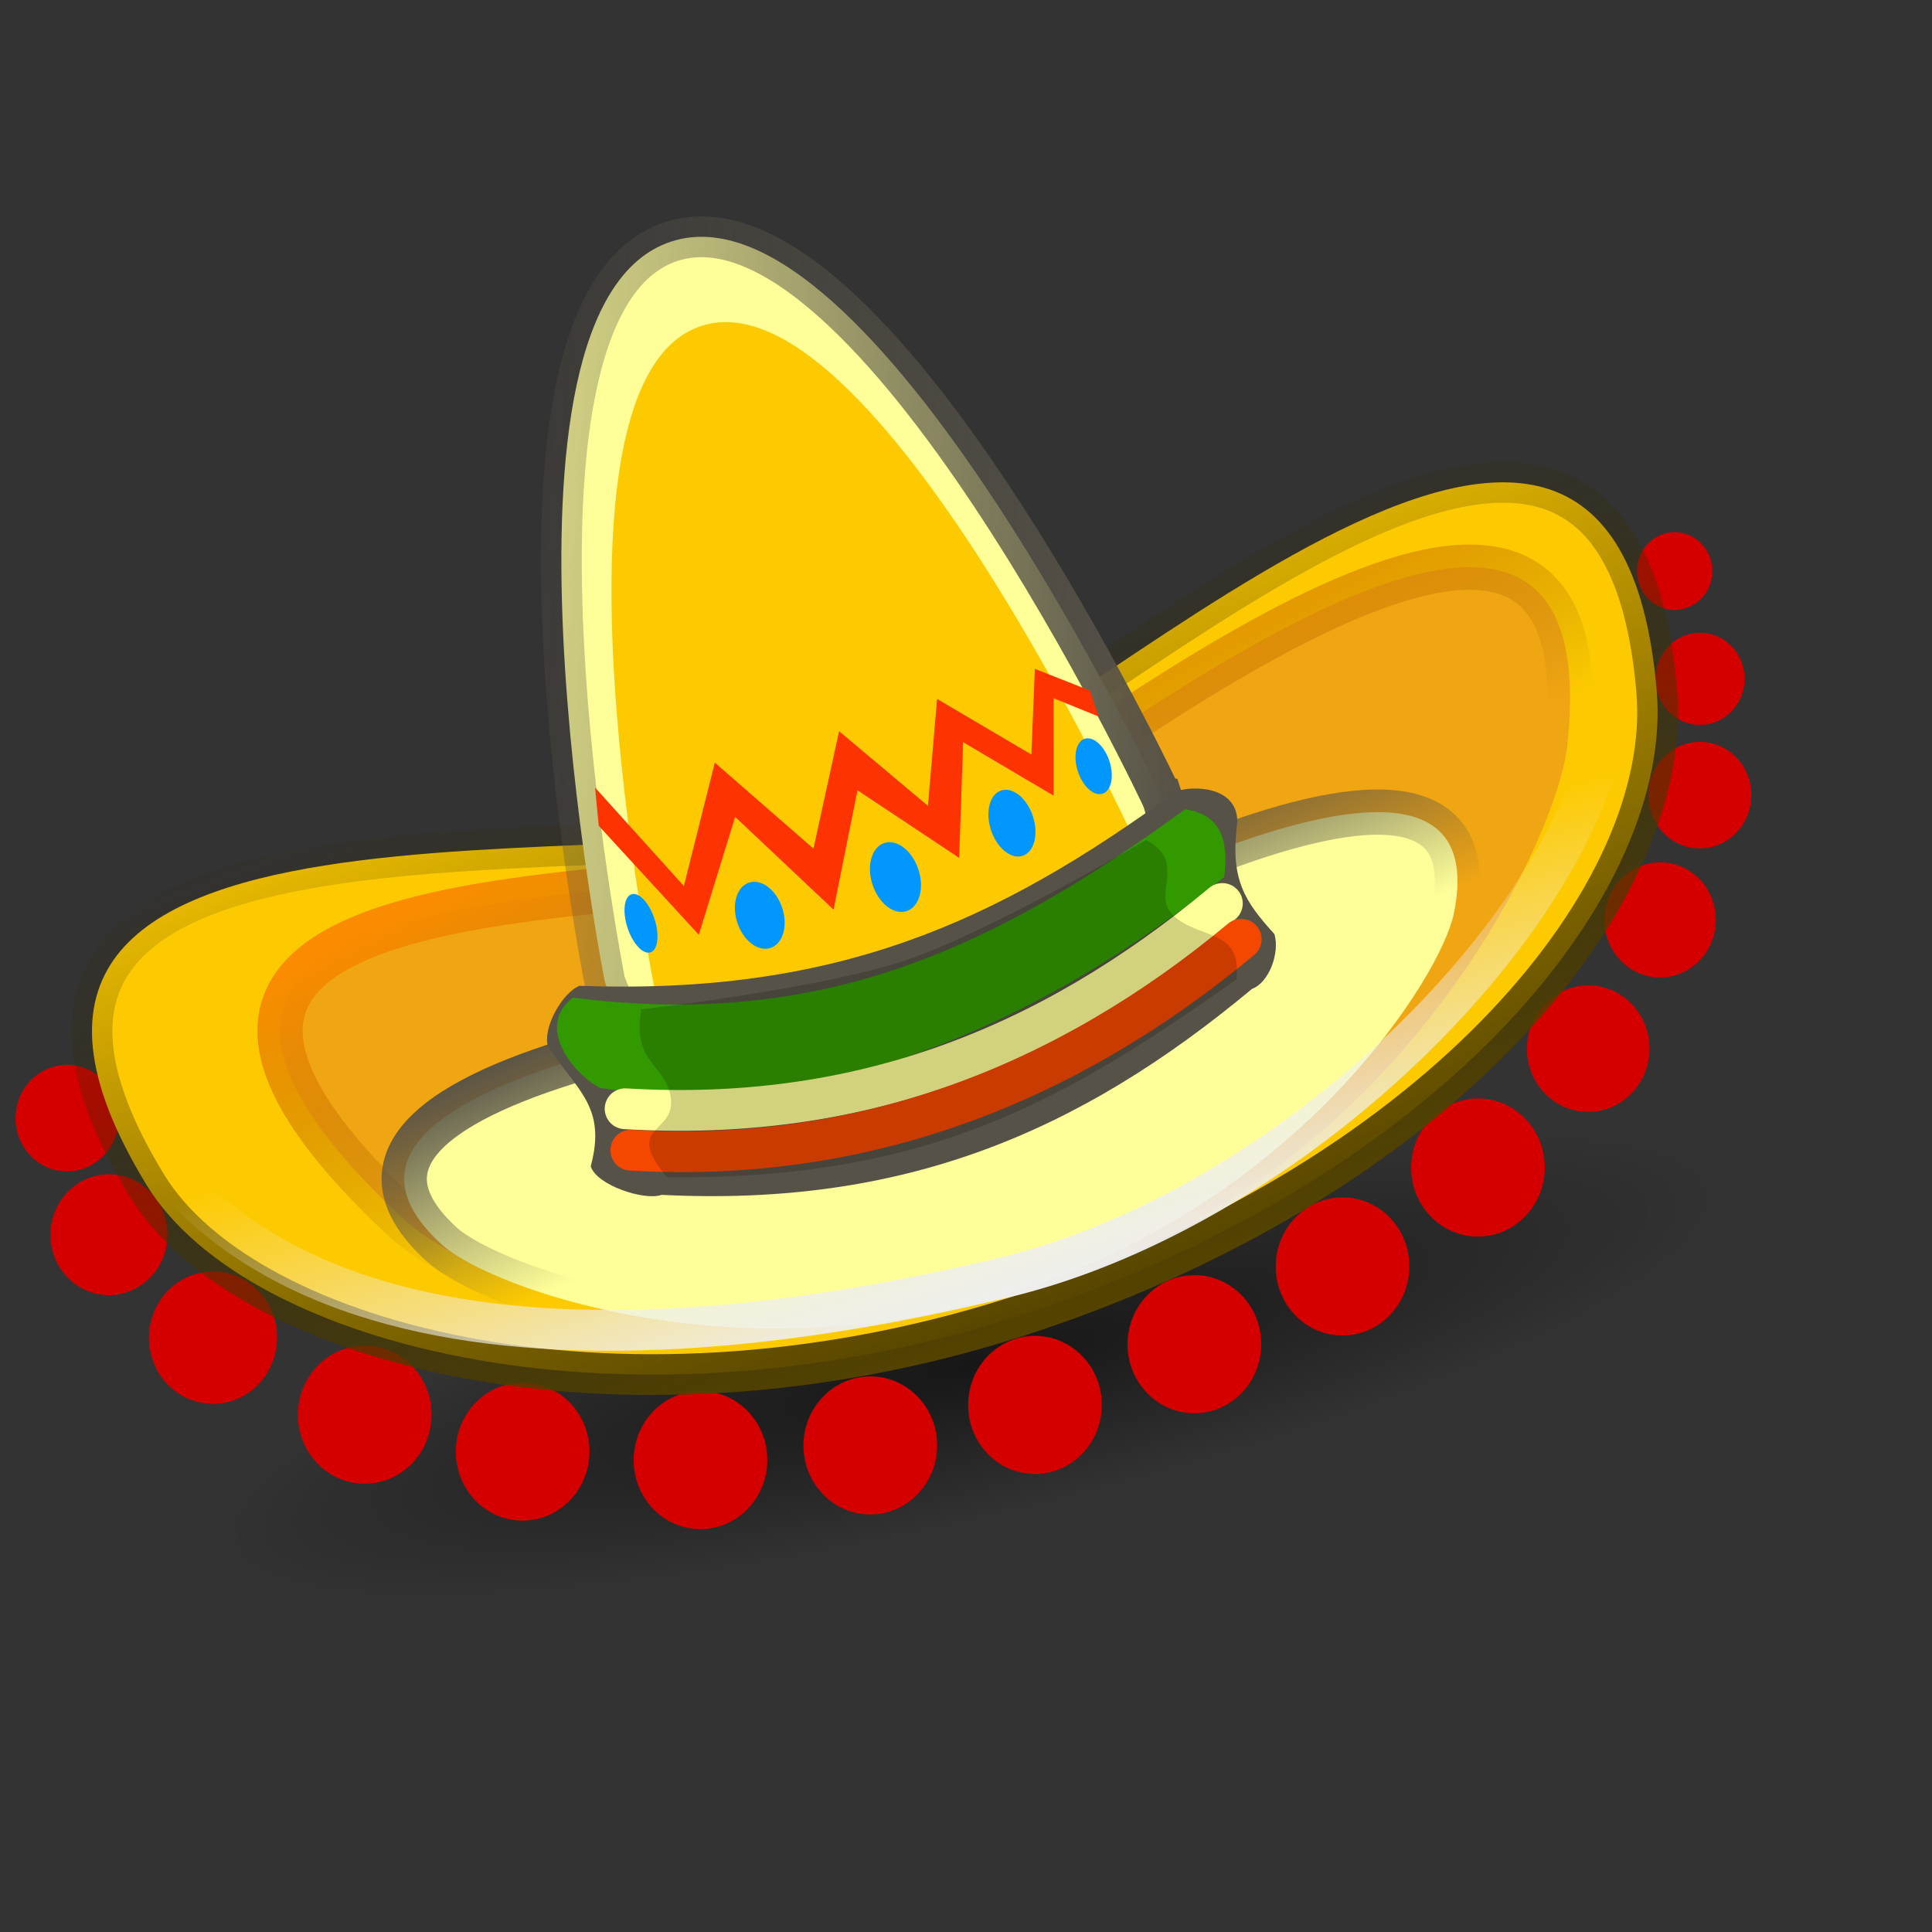
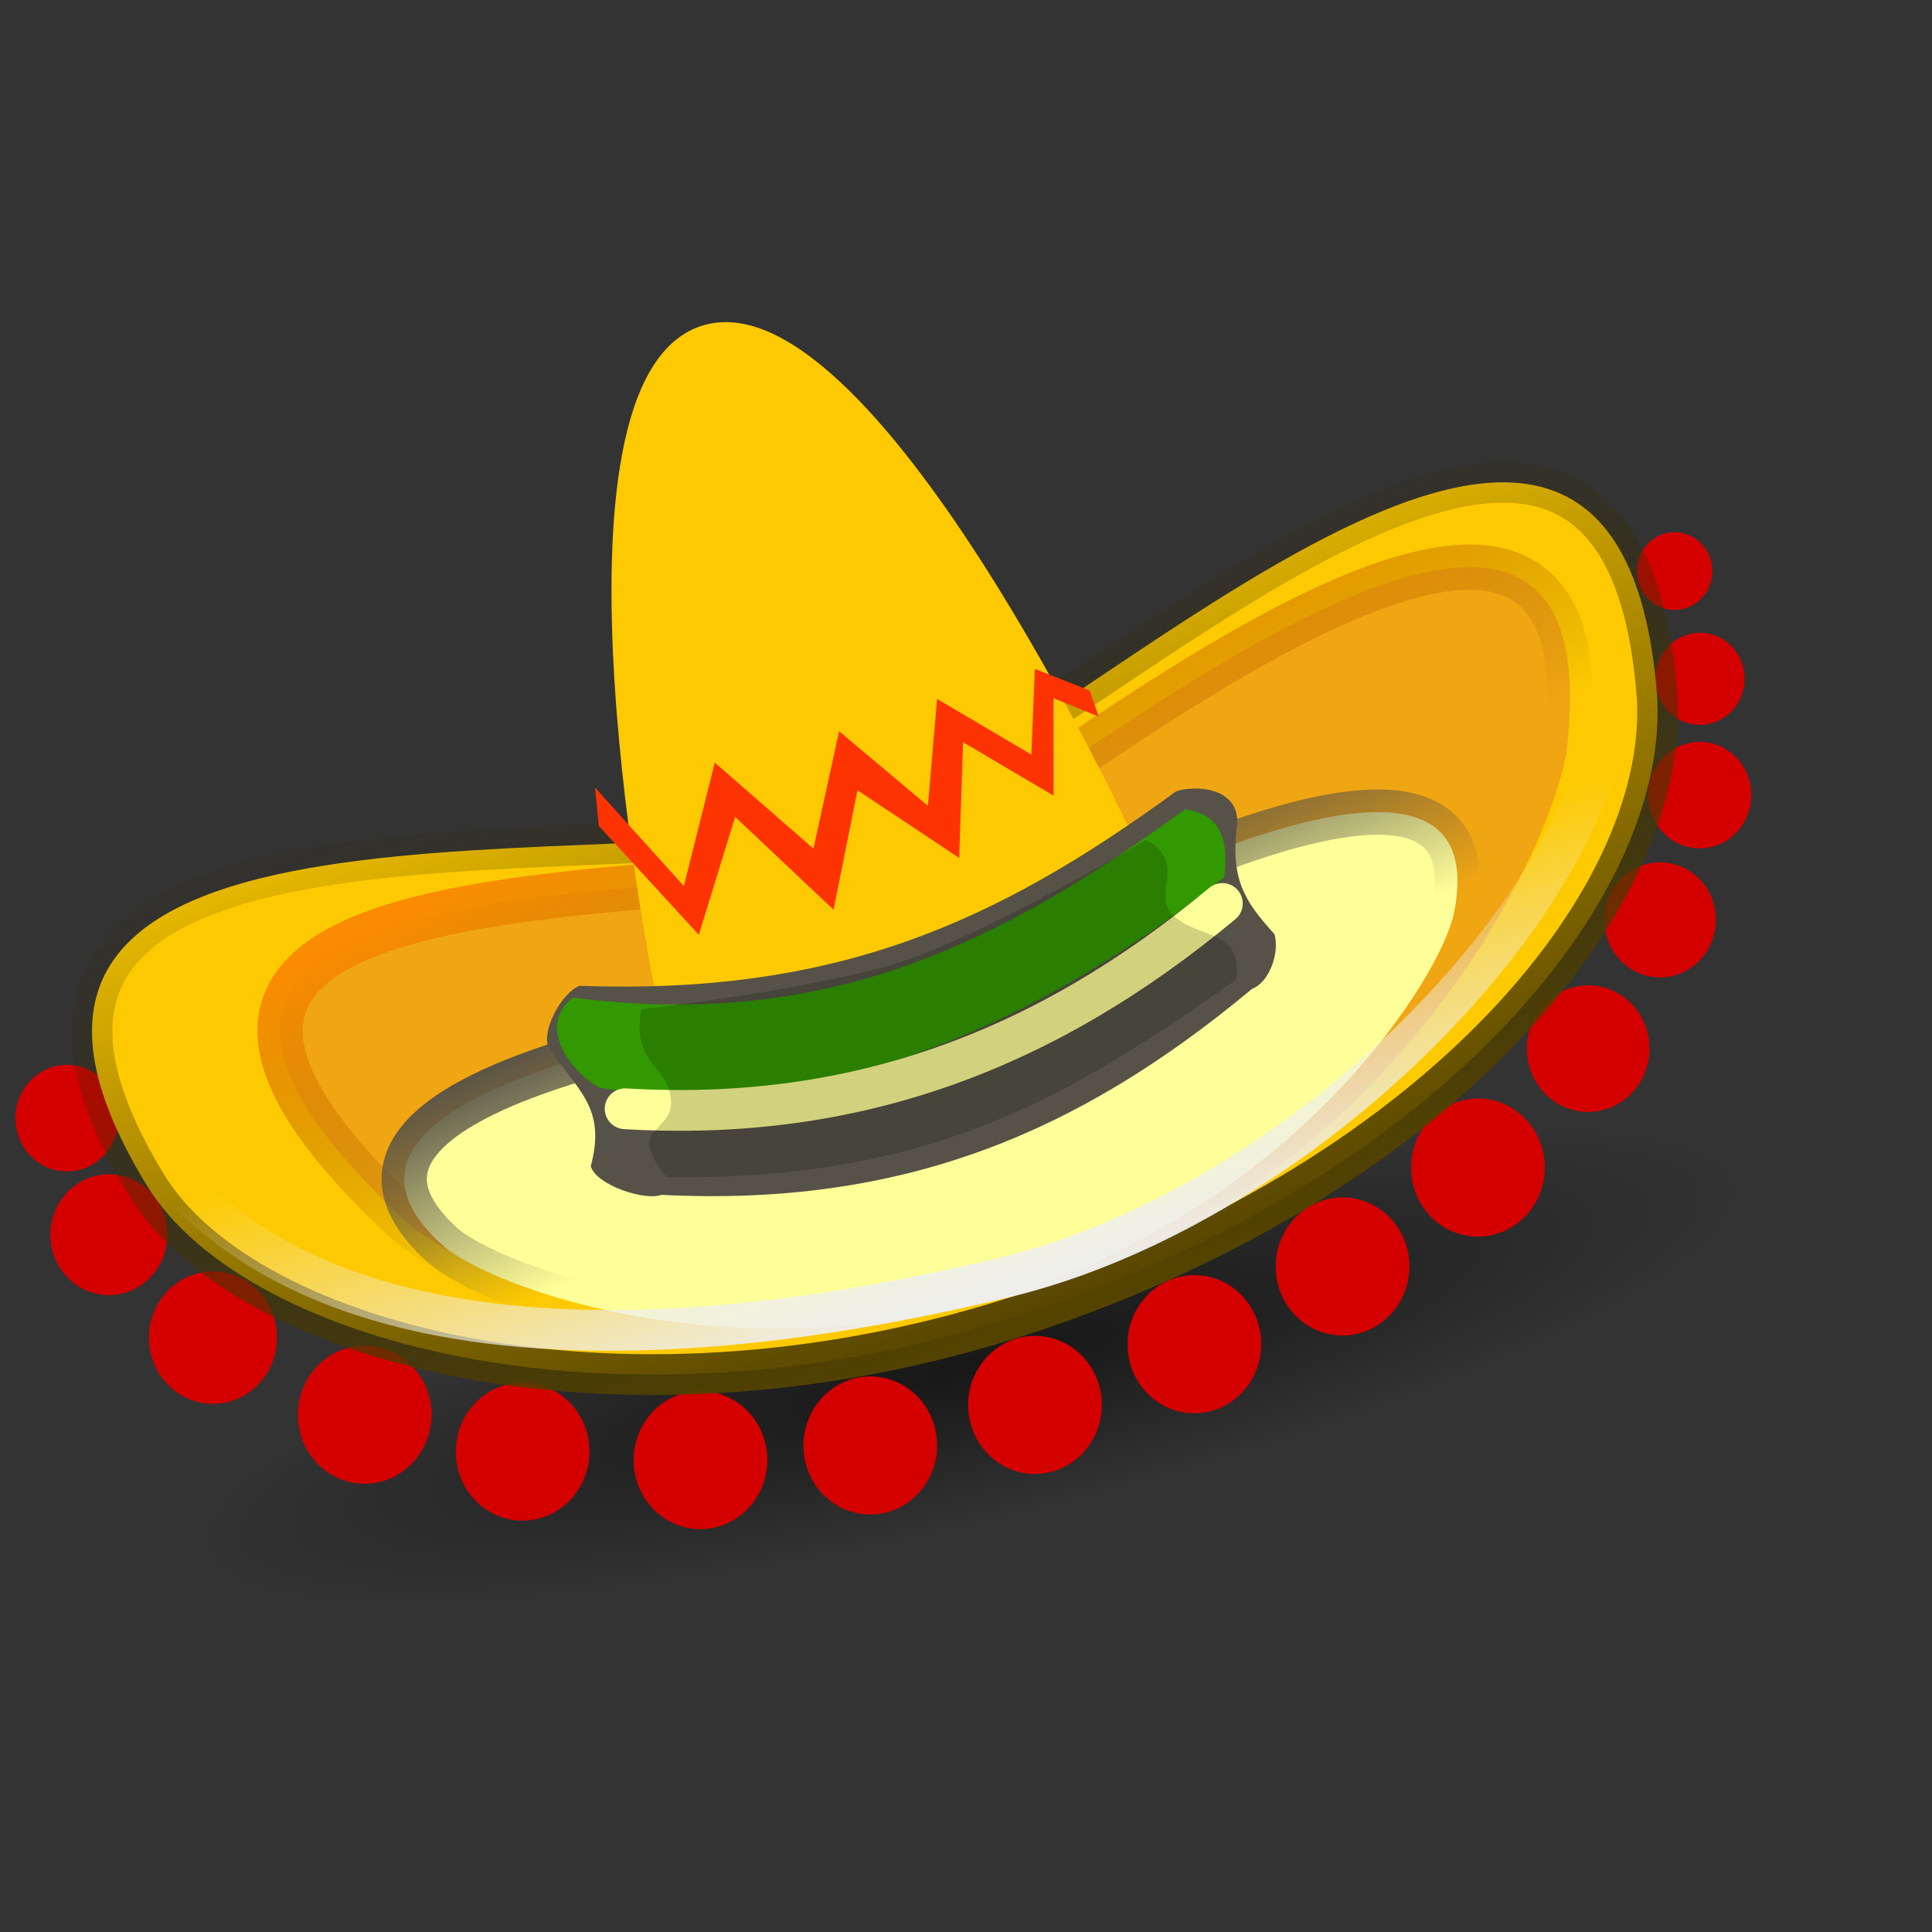
<svg xmlns="http://www.w3.org/2000/svg" viewBox="0 0 250 250">
  <rect x="0" y="0" width="250" height="250" fill="#333333" stroke="none" />
  <defs>
    <linearGradient id="c" x1="15.731" gradientUnits="userSpaceOnUse" y1="-7.261" gradientTransform="matrix(.774 -.207 .205 .769 7.976 21.116)" x2="17.917" y2="2.697">
      <stop stop-color="#fb8b00" offset="0" />
      <stop stop-color="#986601" stop-opacity="0" offset="1" />
    </linearGradient>
    <linearGradient id="e" x1="23.45" gradientUnits="userSpaceOnUse" y1="19.523" gradientTransform="rotate(-22.812 17.183 23.97) scale(.943)" x2="23.574" y2="25.477">
      <stop stop-color="#565248" offset="0" />
      <stop stop-color="#565248" stop-opacity="0" offset="1" />
    </linearGradient>
    <linearGradient id="f" x1="29.849" gradientUnits="userSpaceOnUse" y1="31.564" gradientTransform="rotate(-14.934 20.396 18.876) scale(.849)" x2="29.574" y2="22.322">
      <stop stop-color="#eee" offset="0" />
      <stop stop-color="#eee" stop-opacity="0" offset="1" />
    </linearGradient>
    <linearGradient id="b" y2="9.567" gradientUnits="userSpaceOnUse" y1="26.968" x2="18.005" x1="24.543">
      <stop stop-color="#540" offset="0" />
      <stop stop-color="#2b2200" stop-opacity="0" offset="1" />
    </linearGradient>
    <linearGradient id="d" y2="11.386" gradientUnits="userSpaceOnUse" y1="12.649" x2="6.417" x1="27.262">
      <stop stop-color="#565248" offset="0" />
      <stop stop-color="#565248" stop-opacity="0" offset="1" />
    </linearGradient>
    <radialGradient id="a" gradientUnits="userSpaceOnUse" cy="41.173" cx="23.226" gradientTransform="matrix(.817 0 0 .269 4.258 29.583)" r="19.562">
      <stop offset="0" />
      <stop stop-opacity="0" offset="1" />
    </radialGradient>
  </defs>
  <path opacity=".55" d="M43.125 40.438c0 3.762-8.758 6.813-19.562 6.813C12.758 47.25 4 44.2 4 40.439c0-3.763 8.758-6.813 19.562-6.813s19.562 3.05 19.562 6.812z" fill-rule="evenodd" transform="matrix(6.258 -1.503 1.087 3.67 -64.045 62.44)" fill="url(#a)" color="#000" />
-   <path fill="#980101" d="M129.664 144.621c.875 2.672-.584 5.549-3.26 6.425s-5.556-.58-6.431-3.252.584-5.548 3.26-6.424 5.555.58 6.43 3.251z" />
  <g fill="#d40000">
    <path d="M99.286 189.067c-.077 4.934-4.01 8.874-8.786 8.8-4.776-.073-8.586-4.133-8.51-9.067.077-4.934 4.01-8.874 8.786-8.8 4.776.073 8.586 4.133 8.51 9.067zM121.263 187.176c-.076 4.934-4.01 8.874-8.786 8.8-4.776-.073-8.586-4.133-8.51-9.067.077-4.934 4.01-8.874 8.786-8.8 4.776.073 8.586 4.133 8.51 9.067zM142.57 181.93c-.077 4.933-4.01 8.874-8.786 8.8-4.776-.074-8.586-4.134-8.51-9.068.076-4.934 4.01-8.874 8.786-8.8 4.776.073 8.585 4.133 8.51 9.067zM163.199 174.072c-.076 4.934-4.01 8.874-8.786 8.8-4.776-.074-8.585-4.133-8.51-9.067.077-4.935 4.01-8.875 8.786-8.801 4.776.074 8.586 4.133 8.51 9.068zM182.37 164.011c-.077 4.934-4.01 8.875-8.786 8.8-4.776-.073-8.586-4.133-8.51-9.067.076-4.934 4.01-8.874 8.786-8.8 4.776.073 8.586 4.133 8.51 9.067zM199.891 151.216c-.076 4.934-4.01 8.874-8.786 8.8-4.776-.073-8.585-4.133-8.51-9.067.077-4.934 4.01-8.874 8.786-8.8 4.776.073 8.586 4.133 8.51 9.067zM213.438 135.815c-.07 4.524-3.676 8.136-8.055 8.069-4.379-.068-7.871-3.79-7.802-8.313.07-4.524 3.677-8.136 8.055-8.069 4.379.068 7.872 3.79 7.802 8.313zM222.022 119.143c-.064 4.114-3.343 7.398-7.324 7.337-3.982-.062-7.157-3.446-7.094-7.559.064-4.113 3.343-7.398 7.324-7.336 3.981.061 7.157 3.445 7.094 7.558zM226.616 102.99c-.059 3.806-3.093 6.844-6.776 6.787-3.683-.056-6.622-3.187-6.563-6.993.059-3.805 3.093-6.844 6.776-6.787 3.683.057 6.621 3.188 6.563 6.993zM225.745 87.926c-.051 3.292-2.676 5.921-5.862 5.872-3.187-.05-5.73-2.758-5.678-6.05.05-3.293 2.675-5.922 5.862-5.872 3.187.049 5.729 2.758 5.678 6.05zM221.564 73.973c-.043 2.78-2.258 4.999-4.948 4.958-2.69-.042-4.836-2.329-4.794-5.108.043-2.78 2.259-4.998 4.949-4.957 2.69.042 4.836 2.328 4.793 5.107zM76.273 187.969c-.076 4.934-4.01 8.874-8.785 8.8-4.776-.073-8.586-4.133-8.51-9.067.076-4.934 4.01-8.874 8.786-8.8 4.776.073 8.586 4.133 8.51 9.067zM55.839 183.193c-.076 4.934-4.01 8.875-8.786 8.8-4.776-.073-8.586-4.133-8.51-9.067.077-4.934 4.01-8.874 8.786-8.8 4.776.073 8.586 4.133 8.51 9.067zM35.847 173.22c-.073 4.73-3.843 8.506-8.42 8.435-4.577-.07-8.229-3.961-8.156-8.69.073-4.729 3.843-8.505 8.42-8.435 4.578.071 8.23 3.962 8.156 8.69zM21.66 159.888c-.066 4.318-3.508 7.767-7.688 7.702-4.18-.064-7.515-3.617-7.448-7.936.066-4.318 3.51-7.767 7.69-7.702 4.18.064 7.514 3.618 7.447 7.936zM15.342 144.788c-.058 3.805-3.092 6.844-6.775 6.787-3.684-.057-6.622-3.188-6.563-6.993.058-3.806 3.092-6.844 6.775-6.788 3.684.057 6.622 3.188 6.563 6.994z" />
  </g>
  <path stroke="url(#b)" stroke-width=".957" fill="#fdca01" d="M19.696 15.108c5.075-1.662 17.64-14.769 18.646-2.946.401 4.716-4.946 11.332-14.711 14.587-9.319 3.106-18.367.854-20.712-2.985-6.183-10.127 11.702-6.993 16.777-8.656z" transform="matrix(5.516 0 0 5.514 2.884 22.33)" />
  <path stroke="url(#c)" stroke-width="1.062" fill="#f0a513" d="M21.905 15.596c4.074-2.601 15.357-11.513 14.34-2.159-.239 2.195-3.774 9.752-11.545 12.432-7.771 2.681-14.162.177-15.744-1.298-10.259-9.57 9.649-6.869 12.949-8.975z" transform="matrix(5.516 0 0 5.514 2.884 22.33)" />
-   <path stroke="url(#d)" stroke-width=".957" fill="#ff9" d="M26.749 14.702c1.662 5.075-11.422 9.36-13.084 4.285 0 0-3.118-15.836 1.556-17.367C19.892.089 26.748 14.702 26.748 14.702z" transform="matrix(5.516 0 0 5.514 2.884 22.33)" />
  <path stroke="url(#e)" stroke-width="1.062" fill="#ff9" d="M21.074 19.315s13.782-8.23 12.511-1.935c-.298 1.478-3.572 6.689-10.128 8.836-6.557 2.148-12.501-.044-13.615-1.059-4.75-4.324 11.232-5.842 11.232-5.842z" transform="matrix(5.516 0 0 5.514 2.884 22.33)" />
  <path fill="#fdca01" d="M146.734 108.564c8.356 25.503-53.506 45.758-61.861 20.255 0 0-16.23-79.402 5.863-86.637 22.092-7.23 55.998 66.384 55.998 66.384z" />
  <path fill="#565248" d="M75.01 127.565c33.089 1.193 53.774-8.08 77.158-25.151 2.195-.803 7.954-.695 7.942 3.949-.965 7.398.888 10.188 4.802 14.513.72 2.45-.713 6.287-2.908 7.09-22.528 18.78-45.337 28.21-76.402 26.649-2.195.802-8.442-1.255-9.16-3.705 2.07-7.674-1.73-9.745-5.534-15.489-.72-2.45 1.906-7.053 4.102-7.856z" />
  <path d="M74.133 129.093c-5.022 3.852.32 10.106 3.533 11.697 29.626 4.402 58.132-9.237 80.737-27.293.59-4.57-.28-8.083-5.046-8.773-24.465 17.774-46.742 28.537-79.226 24.369z" fill="#390" />
  <path stroke-linejoin="round" d="M14.142 21.97c5.423.324 9.896-1.391 14.01-4.817" stroke="#ff9" stroke-linecap="round" stroke-width=".957" fill="none" transform="matrix(5.516 0 0 5.514 2.884 22.33)" />
-   <path fill="#0197fd" d="M84.688 118.907c.68 2.075.45 4.013-.513 4.328s-2.294-1.111-2.974-3.186c-.68-2.075-.45-4.013.512-4.328s2.295 1.11 2.975 3.186zM101.22 117.487c.764 2.336.084 4.655-1.52 5.18-1.606.526-3.527-.941-4.292-3.277-.766-2.335-.085-4.655 1.52-5.18 1.605-.526 3.526.942 4.291 3.277zM118.842 112.518c.798 2.434.114 4.841-1.527 5.379-1.64.537-3.617-1-4.414-3.433-.797-2.434-.113-4.842 1.527-5.379 1.641-.537 3.617 1 4.414 3.433zM133.655 105.627c.765 2.335.171 4.626-1.327 5.117-1.498.49-3.332-1.006-4.097-3.341-.766-2.336-.172-4.627 1.326-5.117 1.498-.49 3.332 1.005 4.098 3.34zM143.557 98.484c.642 1.96.25 3.85-.877 4.218s-2.561-.921-3.204-2.882-.25-3.849.877-4.218 2.561.922 3.204 2.882z" />
  <path d="M90.428 120.965l4.7-15.257 12.735 12.007 3.095-15.452 13.159 8.753.51-14.972 11.712 6.915-.012-12.61 5.844 2.371-1.157-3.363-7.104-2.809-.452 11.09-12.199-7.197-1.187 13.834-11.493-9.657-3.316 15.194-12.768-11.131-4.002 15.972-11.494-12.74.477 4.946 12.95 14.106z" fill="#fd3301" />
  <path stroke-linejoin="round" d="M1.642 20.173c2.906 8.965 14.848 7.339 21.386 5.759 9.512-2.286 19.3-14.785 11.287-18.371" stroke="url(#f)" stroke-linecap="round" stroke-width=".957" fill="none" transform="matrix(5.516 0 0 5.514 2.884 22.33)" />
-   <path stroke-linejoin="round" d="M14.275 22.942c5.423.324 10.205-1.524 14.319-4.95" stroke="#f44800" stroke-linecap="round" stroke-width=".957" fill="none" transform="matrix(5.516 0 0 5.514 2.884 22.33)" />
  <path fill-opacity=".177" d="M82.986 130.61c-1.223 6.991 3.102 7.069 3.788 11.238.83 5.056-6.255 3.527-.468 10.488 34.194.374 51.799-10.2 73.672-25.584.859-6.704-5.016-5.123-8.304-8.437-2.568-2.59 1.946-6.856-3.371-9.62 0 0-20.18 11.899-31.157 15.583-11 3.693-34.162 6.331-34.162 6.331z" />
</svg>